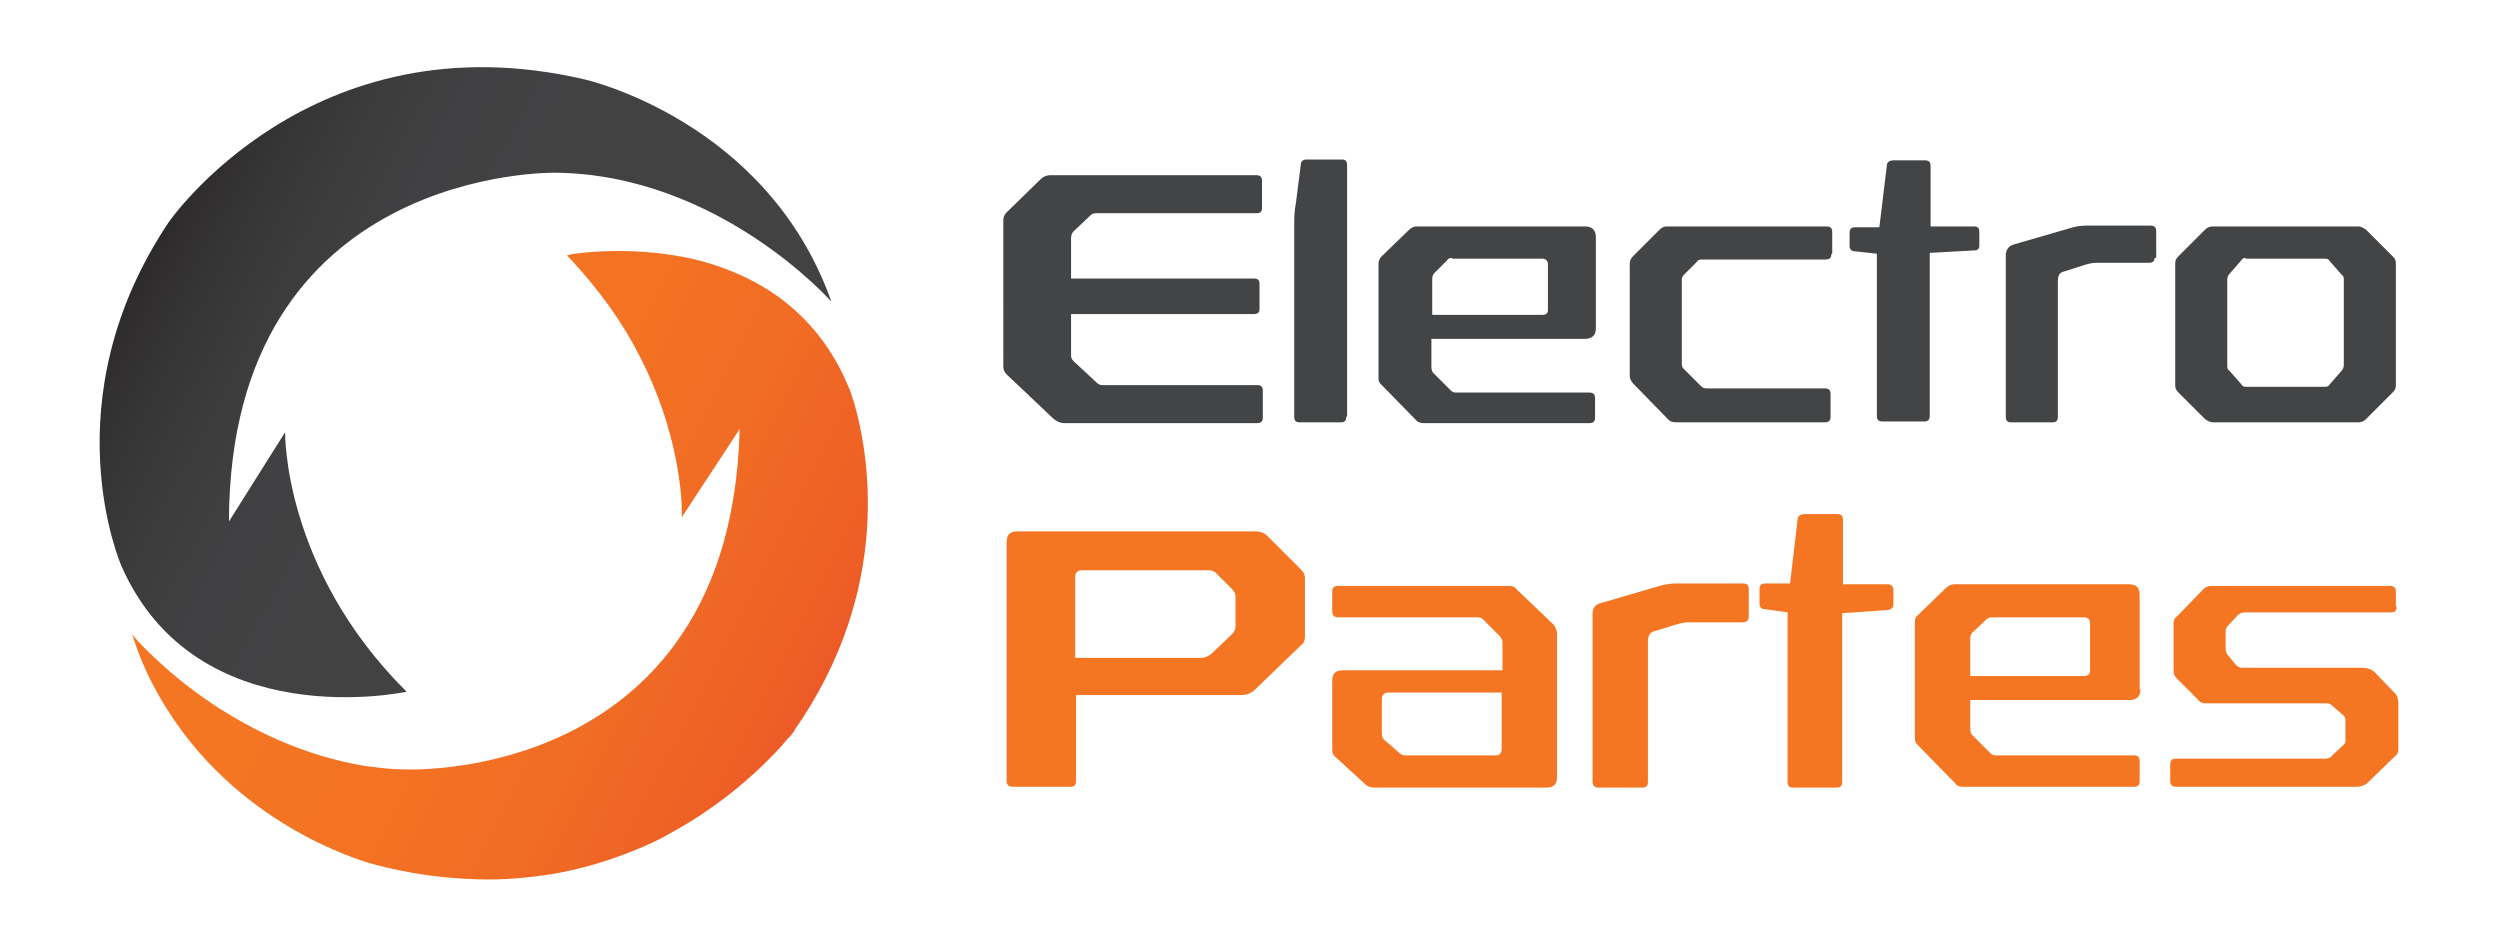
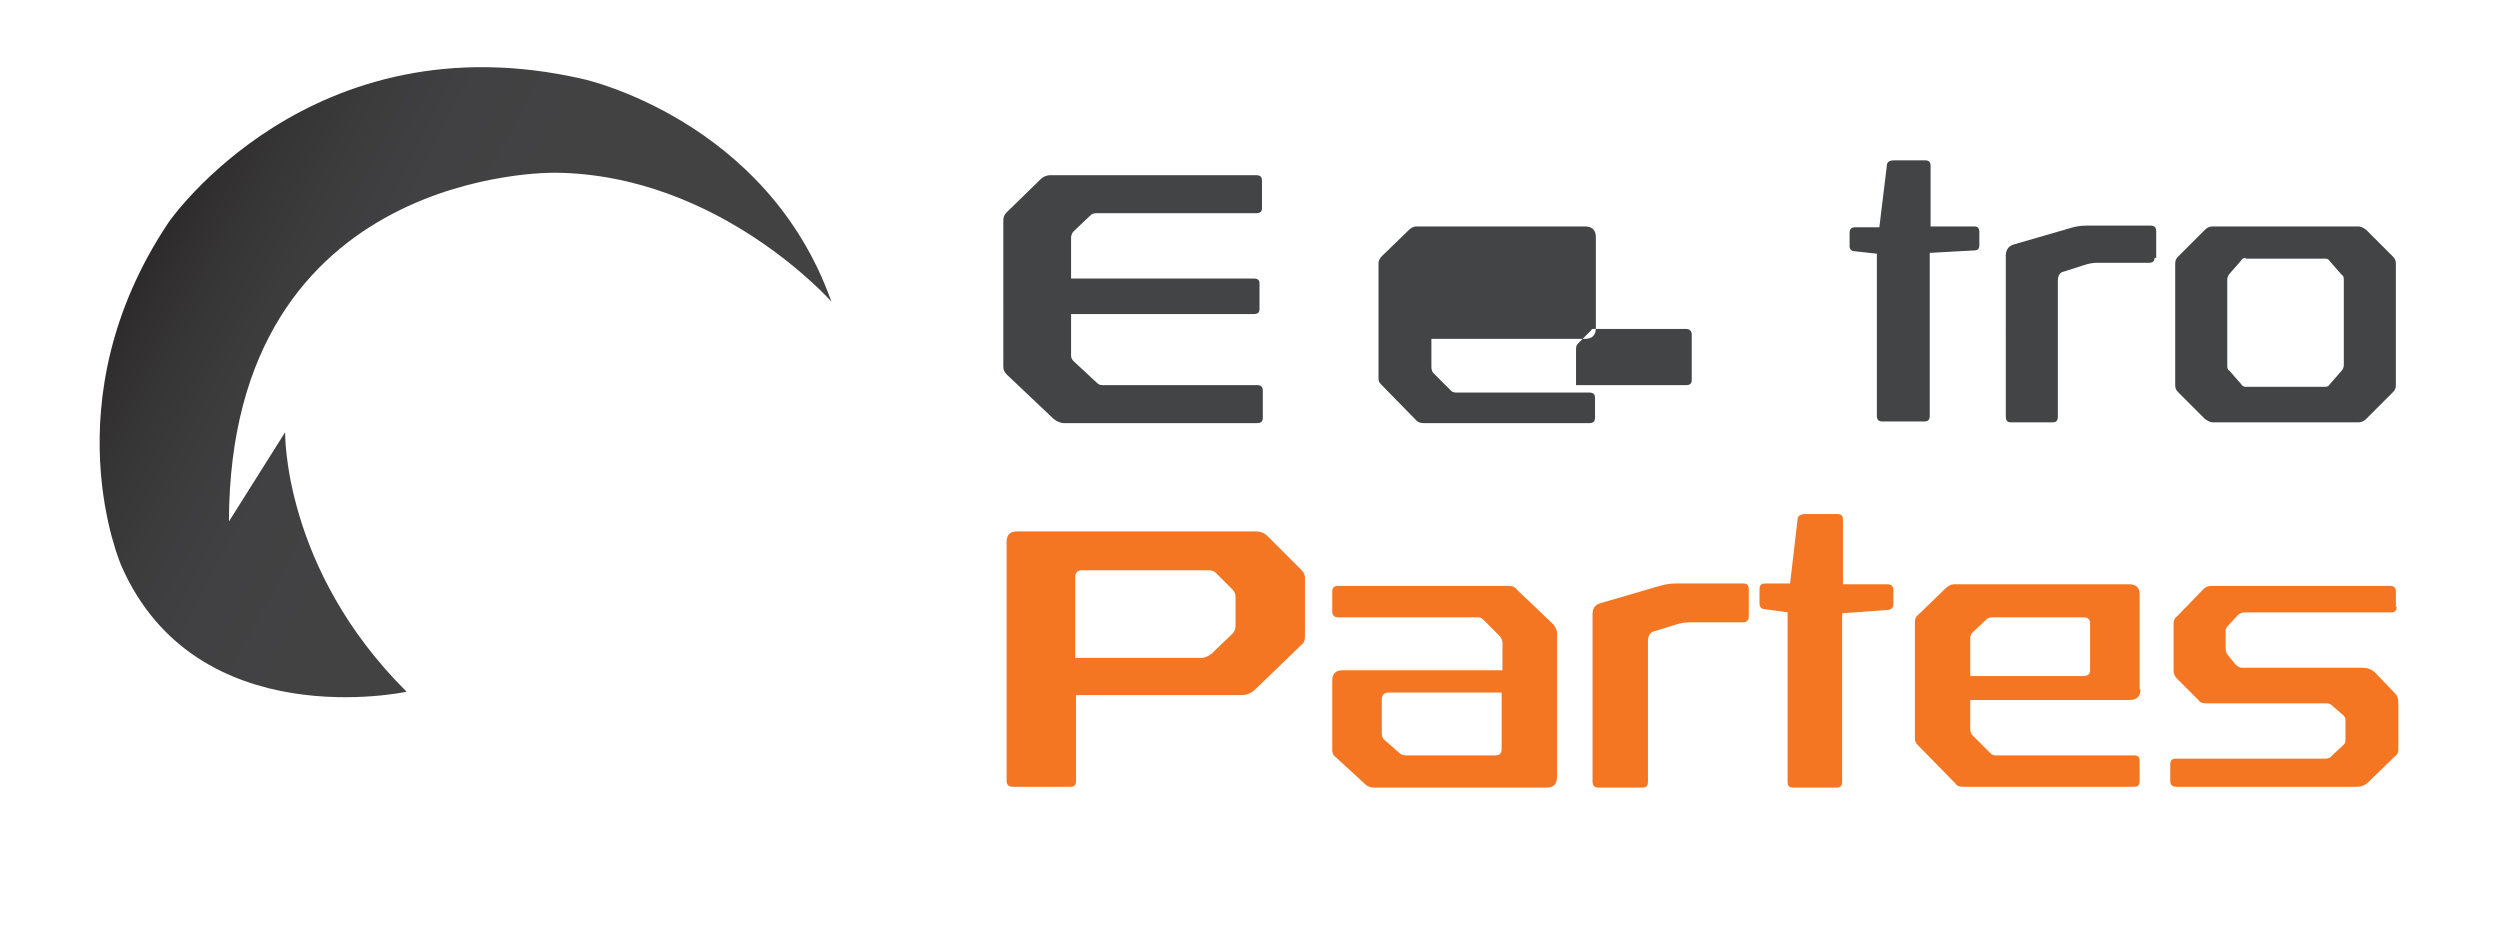
<svg xmlns="http://www.w3.org/2000/svg" version="1.1" id="Layer_1" x="0px" y="0px" viewBox="0 0 302.5 114.4" style="enable-background:new 0 0 302.5 114.4;" xml:space="preserve">
  <style type="text/css">
	.st0{fill:#F47622;}
	.st1{fill:#424445;}
	.st2{fill:url(#SVGID_1_);}
	.st3{fill:url(#SVGID_2_);}
</style>
  <g>
    <g>
      <path class="st0" d="M157.5,69c0.3,0.3,0.4,0.6,0.4,1v7c0,0.4-0.1,0.8-0.4,1l-5.6,5.4c-0.5,0.5-1.1,0.7-1.7,0.7h-20v10.4    c0,0.5-0.2,0.7-0.7,0.7h-7c-0.4,0-0.7-0.2-0.7-0.7V65.6c0-0.9,0.4-1.3,1.3-1.3h28.9c0.5,0,1,0.2,1.3,0.5L157.5,69z M147.1,69.3    c-0.2-0.2-0.5-0.3-0.8-0.3h-15.4c-0.5,0-0.8,0.3-0.8,0.8v9.8h15.3c0.4,0,0.8-0.2,1.2-0.5l2.5-2.4c0.3-0.3,0.4-0.6,0.4-1v-3.5    c0-0.3-0.1-0.6-0.4-0.9L147.1,69.3z" />
      <path class="st0" d="M188,75.6c0.1,0.1,0.4,0.7,0.4,0.9v17.5c0,0.9-0.4,1.3-1.3,1.3h-20.8c-0.4,0-0.8-0.1-1.1-0.4l-3.6-3.3    c-0.3-0.2-0.4-0.5-0.4-0.9v-8.3c0-0.9,0.4-1.3,1.3-1.3h19.3v-3.3c0-0.3-0.1-0.5-0.3-0.8l-2.1-2.1c-0.1-0.1-0.3-0.2-0.6-0.2h-16.9    c-0.4,0-0.7-0.2-0.7-0.7v-2.4c0-0.5,0.2-0.7,0.7-0.7h20.7c0.4,0,0.7,0.1,0.9,0.4L188,75.6z M168,83.8c-0.5,0-0.8,0.3-0.8,0.8v4.1    c0,0.4,0.1,0.7,0.4,0.9l1.6,1.4c0.2,0.2,0.5,0.4,0.8,0.4H181c0.5,0,0.7-0.3,0.7-0.8v-6.8H168z" />
      <path class="st0" d="M211.6,74.6c0,0.4-0.2,0.7-0.7,0.7h-6.5c-0.5,0-1.1,0.1-1.7,0.3l-2.6,0.8c-0.4,0.1-0.7,0.5-0.7,1.2v17    c0,0.5-0.2,0.7-0.7,0.7h-5.3c-0.4,0-0.7-0.2-0.7-0.7V74.3c0-0.7,0.3-1.1,0.9-1.3l7.2-2.1c0.7-0.2,1.3-0.3,2-0.3h8.1    c0.5,0,0.7,0.2,0.7,0.7V74.6z" />
      <path class="st0" d="M222.8,70.7h5.6c0.4,0,0.7,0.2,0.7,0.7v1.7c0,0.4-0.2,0.6-0.6,0.7l-5.6,0.4v20.4c0,0.5-0.2,0.7-0.7,0.7H217    c-0.5,0-0.7-0.2-0.7-0.7V74.1l-2.8-0.4c-0.4,0-0.6-0.3-0.6-0.7v-1.7c0-0.5,0.2-0.7,0.7-0.7h3l0.9-7.7c0-0.5,0.4-0.7,0.9-0.7h3.9    c0.5,0,0.7,0.2,0.7,0.7V70.7z" />
      <path class="st0" d="M259,83.4c0,0.8-0.4,1.3-1.3,1.3h-19.3v3.5c0,0.3,0.1,0.6,0.2,0.7l2.3,2.3c0.1,0.1,0.3,0.2,0.6,0.2h16.7    c0.5,0,0.7,0.2,0.7,0.7v2.4c0,0.5-0.2,0.7-0.7,0.7h-20.7c-0.4,0-0.7-0.1-0.9-0.4l-4.5-4.6c-0.3-0.3-0.4-0.5-0.4-0.9V75.3    c0-0.4,0.1-0.7,0.4-0.9l3.3-3.2c0.3-0.3,0.7-0.5,1-0.5h21.2c0.9,0,1.3,0.4,1.3,1.3V83.4z M241,74.7c-0.3,0-0.5,0.1-0.7,0.3    l-1.6,1.5c-0.2,0.2-0.3,0.4-0.3,0.8v4.5h13.7c0.5,0,0.8-0.2,0.8-0.7v-5.7c0-0.5-0.3-0.7-0.8-0.7H241z" />
      <path class="st0" d="M290,73.4c0,0.5-0.2,0.7-0.7,0.7h-17.7c-0.3,0-0.5,0.1-0.8,0.3l-1.2,1.3c-0.2,0.2-0.3,0.4-0.3,0.6v2.1    c0,0.4,0.1,0.7,0.3,0.9l0.9,1.1c0.3,0.3,0.5,0.4,0.8,0.4h14.5c0.7,0,1.2,0.2,1.6,0.6l2.4,2.5c0.3,0.3,0.4,0.7,0.4,1.3v5.5    c0,0.3-0.1,0.6-0.4,0.8l-3.3,3.2c-0.3,0.3-0.8,0.5-1.3,0.5h-21.9c-0.4,0-0.7-0.2-0.7-0.7v-2c0-0.5,0.2-0.7,0.7-0.7h18    c0.4,0,0.7-0.1,0.9-0.4l1.4-1.3c0.1-0.1,0.2-0.3,0.2-0.4v-2.6c0-0.2-0.1-0.4-0.2-0.5l-1.5-1.3c-0.1-0.1-0.4-0.2-0.6-0.2h-14.6    c-0.4,0-0.7-0.1-0.9-0.4l-2.6-2.6c-0.3-0.3-0.4-0.6-0.4-1v-5.6c0-0.4,0.1-0.7,0.4-0.9l3.2-3.3c0.2-0.2,0.5-0.4,0.9-0.4h21.7    c0.5,0,0.7,0.2,0.7,0.7V73.4z" />
    </g>
    <g>
      <path class="st1" d="M152.7,25.2c0,0.4-0.2,0.6-0.7,0.6h-19.4c-0.3,0-0.5,0.1-0.7,0.3l-2,1.9c-0.2,0.2-0.3,0.5-0.3,0.8v4.9h22.1    c0.5,0,0.7,0.2,0.7,0.6v3.1c0,0.4-0.2,0.6-0.7,0.6h-22.1V43c0,0.3,0.1,0.5,0.3,0.7l2.8,2.6c0.2,0.2,0.4,0.3,0.7,0.3h18.7    c0.5,0,0.7,0.2,0.7,0.7v3.2c0,0.5-0.2,0.7-0.7,0.7h-23.3c-0.5,0-0.9-0.2-1.3-0.5l-5.7-5.4c-0.3-0.3-0.4-0.6-0.4-1V26.7    c0-0.4,0.1-0.7,0.4-1l4.1-4c0.3-0.3,0.7-0.5,1.2-0.5H152c0.5,0,0.7,0.2,0.7,0.7V25.2z" />
-       <path class="st1" d="M162.9,50.4c0,0.5-0.2,0.7-0.6,0.7h-5.1c-0.4,0-0.6-0.2-0.6-0.7V27.4c0-1,0-1.8,0.2-2.8l0.6-4.7    c0-0.4,0.3-0.6,0.7-0.6h4.3c0.4,0,0.6,0.2,0.6,0.7V50.4z" />
-       <path class="st1" d="M193.1,39.7c0,0.8-0.4,1.3-1.3,1.3h-18.6v3.4c0,0.3,0.1,0.6,0.2,0.7l2.2,2.2c0.1,0.1,0.3,0.2,0.6,0.2h16.1    c0.5,0,0.7,0.2,0.7,0.7v2.3c0,0.5-0.2,0.7-0.7,0.7h-20c-0.4,0-0.7-0.1-0.9-0.3l-4.3-4.4c-0.3-0.3-0.3-0.5-0.3-0.8V31.9    c0-0.3,0.1-0.6,0.4-0.9l3.2-3.1c0.3-0.3,0.6-0.5,1-0.5h20.4c0.8,0,1.3,0.4,1.3,1.3V39.7z M175.7,31.2c-0.3,0-0.5,0.1-0.6,0.3    l-1.5,1.5c-0.2,0.2-0.3,0.4-0.3,0.7v4.4h13.3c0.5,0,0.7-0.2,0.7-0.6v-5.5c0-0.5-0.3-0.7-0.7-0.7H175.7z" />
-       <path class="st1" d="M221.6,30.7c0,0.5-0.2,0.7-0.7,0.7h-15c-0.3,0-0.5,0.1-0.6,0.3l-1.5,1.5c-0.2,0.2-0.3,0.4-0.3,0.6V44    c0,0.2,0,0.4,0.2,0.6l2.1,2.1c0.2,0.2,0.4,0.3,0.8,0.3h14.2c0.5,0,0.7,0.2,0.7,0.7v2.7c0,0.5-0.2,0.7-0.7,0.7h-18    c-0.4,0-0.7-0.1-0.9-0.3l-4.3-4.4c-0.2-0.3-0.4-0.5-0.4-0.9V31.9c0-0.3,0.1-0.6,0.4-0.9l3.2-3.2c0.3-0.3,0.6-0.4,0.9-0.4h19.3    c0.5,0,0.7,0.2,0.7,0.7V30.7z" />
+       <path class="st1" d="M193.1,39.7c0,0.8-0.4,1.3-1.3,1.3h-18.6v3.4c0,0.3,0.1,0.6,0.2,0.7l2.2,2.2c0.1,0.1,0.3,0.2,0.6,0.2h16.1    c0.5,0,0.7,0.2,0.7,0.7v2.3c0,0.5-0.2,0.7-0.7,0.7h-20c-0.4,0-0.7-0.1-0.9-0.3l-4.3-4.4c-0.3-0.3-0.3-0.5-0.3-0.8V31.9    c0-0.3,0.1-0.6,0.4-0.9l3.2-3.1c0.3-0.3,0.6-0.5,1-0.5h20.4c0.8,0,1.3,0.4,1.3,1.3V39.7z c-0.3,0-0.5,0.1-0.6,0.3    l-1.5,1.5c-0.2,0.2-0.3,0.4-0.3,0.7v4.4h13.3c0.5,0,0.7-0.2,0.7-0.6v-5.5c0-0.5-0.3-0.7-0.7-0.7H175.7z" />
      <path class="st1" d="M233.5,27.4h5.4c0.4,0,0.6,0.2,0.6,0.7v1.6c0,0.4-0.2,0.6-0.6,0.6l-5.4,0.3v19.7c0,0.5-0.2,0.7-0.7,0.7h-5    c-0.5,0-0.7-0.2-0.7-0.7V30.7l-2.7-0.3c-0.4,0-0.6-0.3-0.6-0.6v-1.6c0-0.5,0.2-0.7,0.7-0.7h2.9l0.9-7.4c0-0.5,0.3-0.7,0.9-0.7h3.7    c0.5,0,0.7,0.2,0.7,0.7V27.4z" />
      <path class="st1" d="M260.7,31.2c0,0.4-0.2,0.6-0.7,0.6h-6.3c-0.5,0-1,0.1-1.6,0.3l-2.5,0.8c-0.4,0.1-0.6,0.5-0.6,1.1v16.4    c0,0.5-0.2,0.7-0.6,0.7h-5.1c-0.4,0-0.6-0.2-0.6-0.7V30.9c0-0.6,0.3-1.1,0.9-1.3l6.9-2c0.6-0.2,1.3-0.3,1.9-0.3h7.8    c0.5,0,0.7,0.2,0.7,0.7V31.2z" />
      <path class="st1" d="M289.5,31c0.3,0.3,0.4,0.5,0.4,0.9v14.7c0,0.4-0.1,0.6-0.4,0.9l-3.2,3.2c-0.2,0.2-0.5,0.4-0.9,0.4h-17.7    c-0.3,0-0.6-0.2-0.9-0.4l-3.2-3.2c-0.3-0.3-0.4-0.5-0.4-0.9V31.9c0-0.4,0.1-0.6,0.4-0.9l3.2-3.2c0.2-0.2,0.5-0.4,0.9-0.4h17.7    c0.3,0,0.6,0.2,0.9,0.4L289.5,31z M271.7,31.2c-0.2,0-0.4,0.1-0.5,0.3l-1.4,1.6c-0.2,0.2-0.3,0.5-0.3,0.7v10.4    c0,0.3,0,0.5,0.3,0.7l1.4,1.6c0.1,0.2,0.3,0.3,0.5,0.3h9.7c0.2,0,0.4-0.1,0.5-0.3l1.4-1.6c0.2-0.2,0.3-0.5,0.3-0.7V33.9    c0-0.3,0-0.5-0.3-0.7l-1.4-1.6c-0.1-0.2-0.3-0.3-0.5-0.3H271.7z" />
    </g>
    <linearGradient id="SVGID_1_" gradientUnits="userSpaceOnUse" x1="34.686" y1="52.816" x2="98.292" y2="85.029">
      <stop offset="0" style="stop-color:#F47622" />
      <stop offset="0.393" style="stop-color:#F37323" />
      <stop offset="0.679" style="stop-color:#F16C24" />
      <stop offset="0.932" style="stop-color:#EE5F26" />
      <stop offset="1" style="stop-color:#ED5A27" />
    </linearGradient>
-     <path class="st2" d="M45.3,104.6c4.5,1.2,8.7,1.7,12.6,1.8c3.1,0.1,6-0.2,8.7-0.6c3.6-0.6,6.9-1.6,9.9-2.8c1.8-0.7,3.5-1.5,5-2.4   c4.7-2.6,8.3-5.6,10.8-8c1-1,1.9-1.9,2.5-2.6c0.3-0.4,0.6-0.7,0.8-0.9c0.2-0.2,0.3-0.4,0.4-0.5c0.1-0.1,0.1-0.2,0.1-0.2   c12.1-17.3,8.9-33.8,7.3-39.5c-0.3-0.9-0.5-1.5-0.6-1.8c-0.1-0.1-0.1-0.2-0.1-0.2c-2-4.9-5-8.4-8.4-10.9c-3.3-2.4-7.1-3.9-10.6-4.7   c-5.5-1.2-10.6-1-13.3-0.7c-1.2,0.1-1.8,0.3-1.8,0.3c4,4.2,6.9,8.4,8.9,12.4c5.4,10.6,5,19.3,5,19.3c2.3-3.6,4.7-7.1,7-10.7   c-0.3,11.7-3.4,20-7.8,26c-4.3,5.9-9.8,9.5-15,11.7c-9.2,3.9-17.7,3.5-17.7,3.5c-1.6,0-3.1-0.2-4.7-0.4c-7.5-1.2-13.9-4.4-18.7-7.6   c-6.1-4.1-9.6-8.3-9.6-8.3c0.4,1.2,0.8,2.4,1.3,3.5c1.1,2.6,2.5,5,4.1,7.3C30.8,101,45.3,104.6,45.3,104.6z" />
    <linearGradient id="SVGID_2_" gradientUnits="userSpaceOnUse" x1="53.028" y1="47.008" x2="13.623" y2="26.631">
      <stop offset="0" style="stop-color:#424243" />
      <stop offset="0.293" style="stop-color:#414042" />
      <stop offset="0.507" style="stop-color:#3D3C3D" />
      <stop offset="0.696" style="stop-color:#363536" />
      <stop offset="0.87" style="stop-color:#2D2A2B" />
      <stop offset="1" style="stop-color:#231F20" />
    </linearGradient>
    <path class="st3" d="M100.6,36.5c0,0-13.6-15.4-33.4-15.6c0,0-39.4-0.8-39.5,42.2l6.8-10.8c0,0-0.3,16.5,14.7,31.4   c0,0-25.4,5.5-34.5-15.2c0,0-8.8-19.9,5.7-41.6c0,0,17.2-25,50.3-17.3C70.7,9.6,92.8,14.5,100.6,36.5z" />
  </g>
</svg>